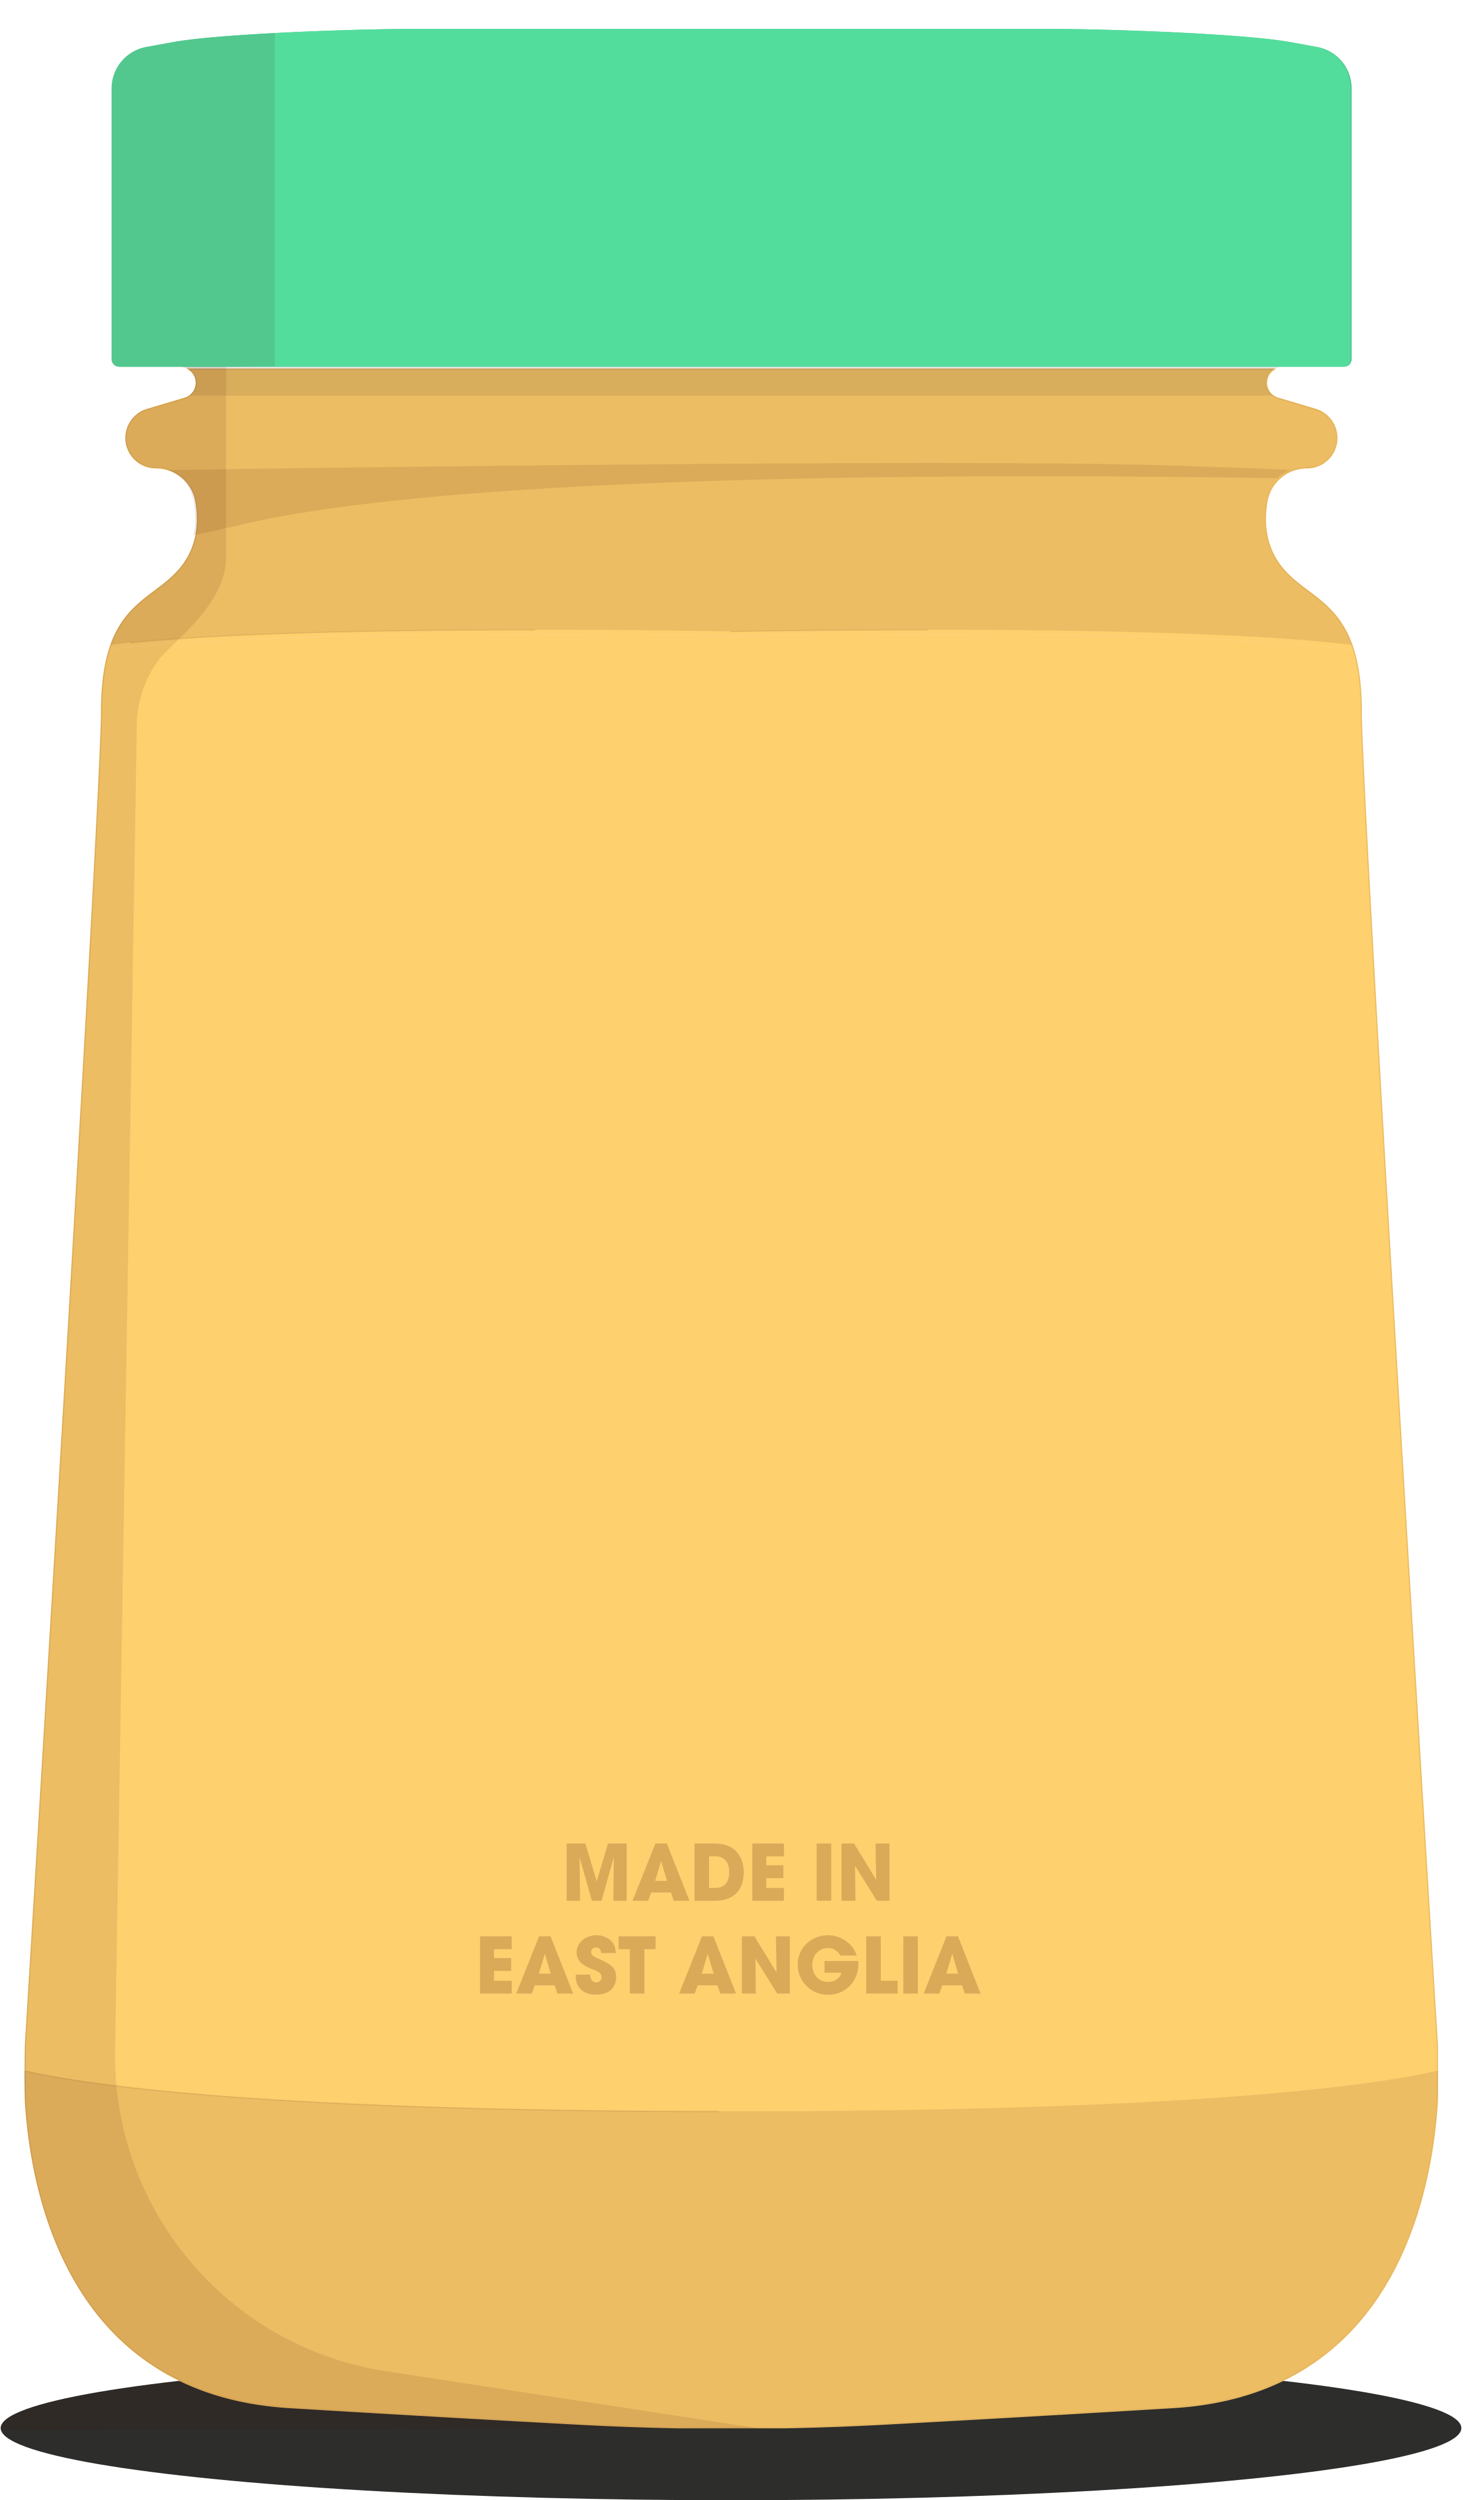
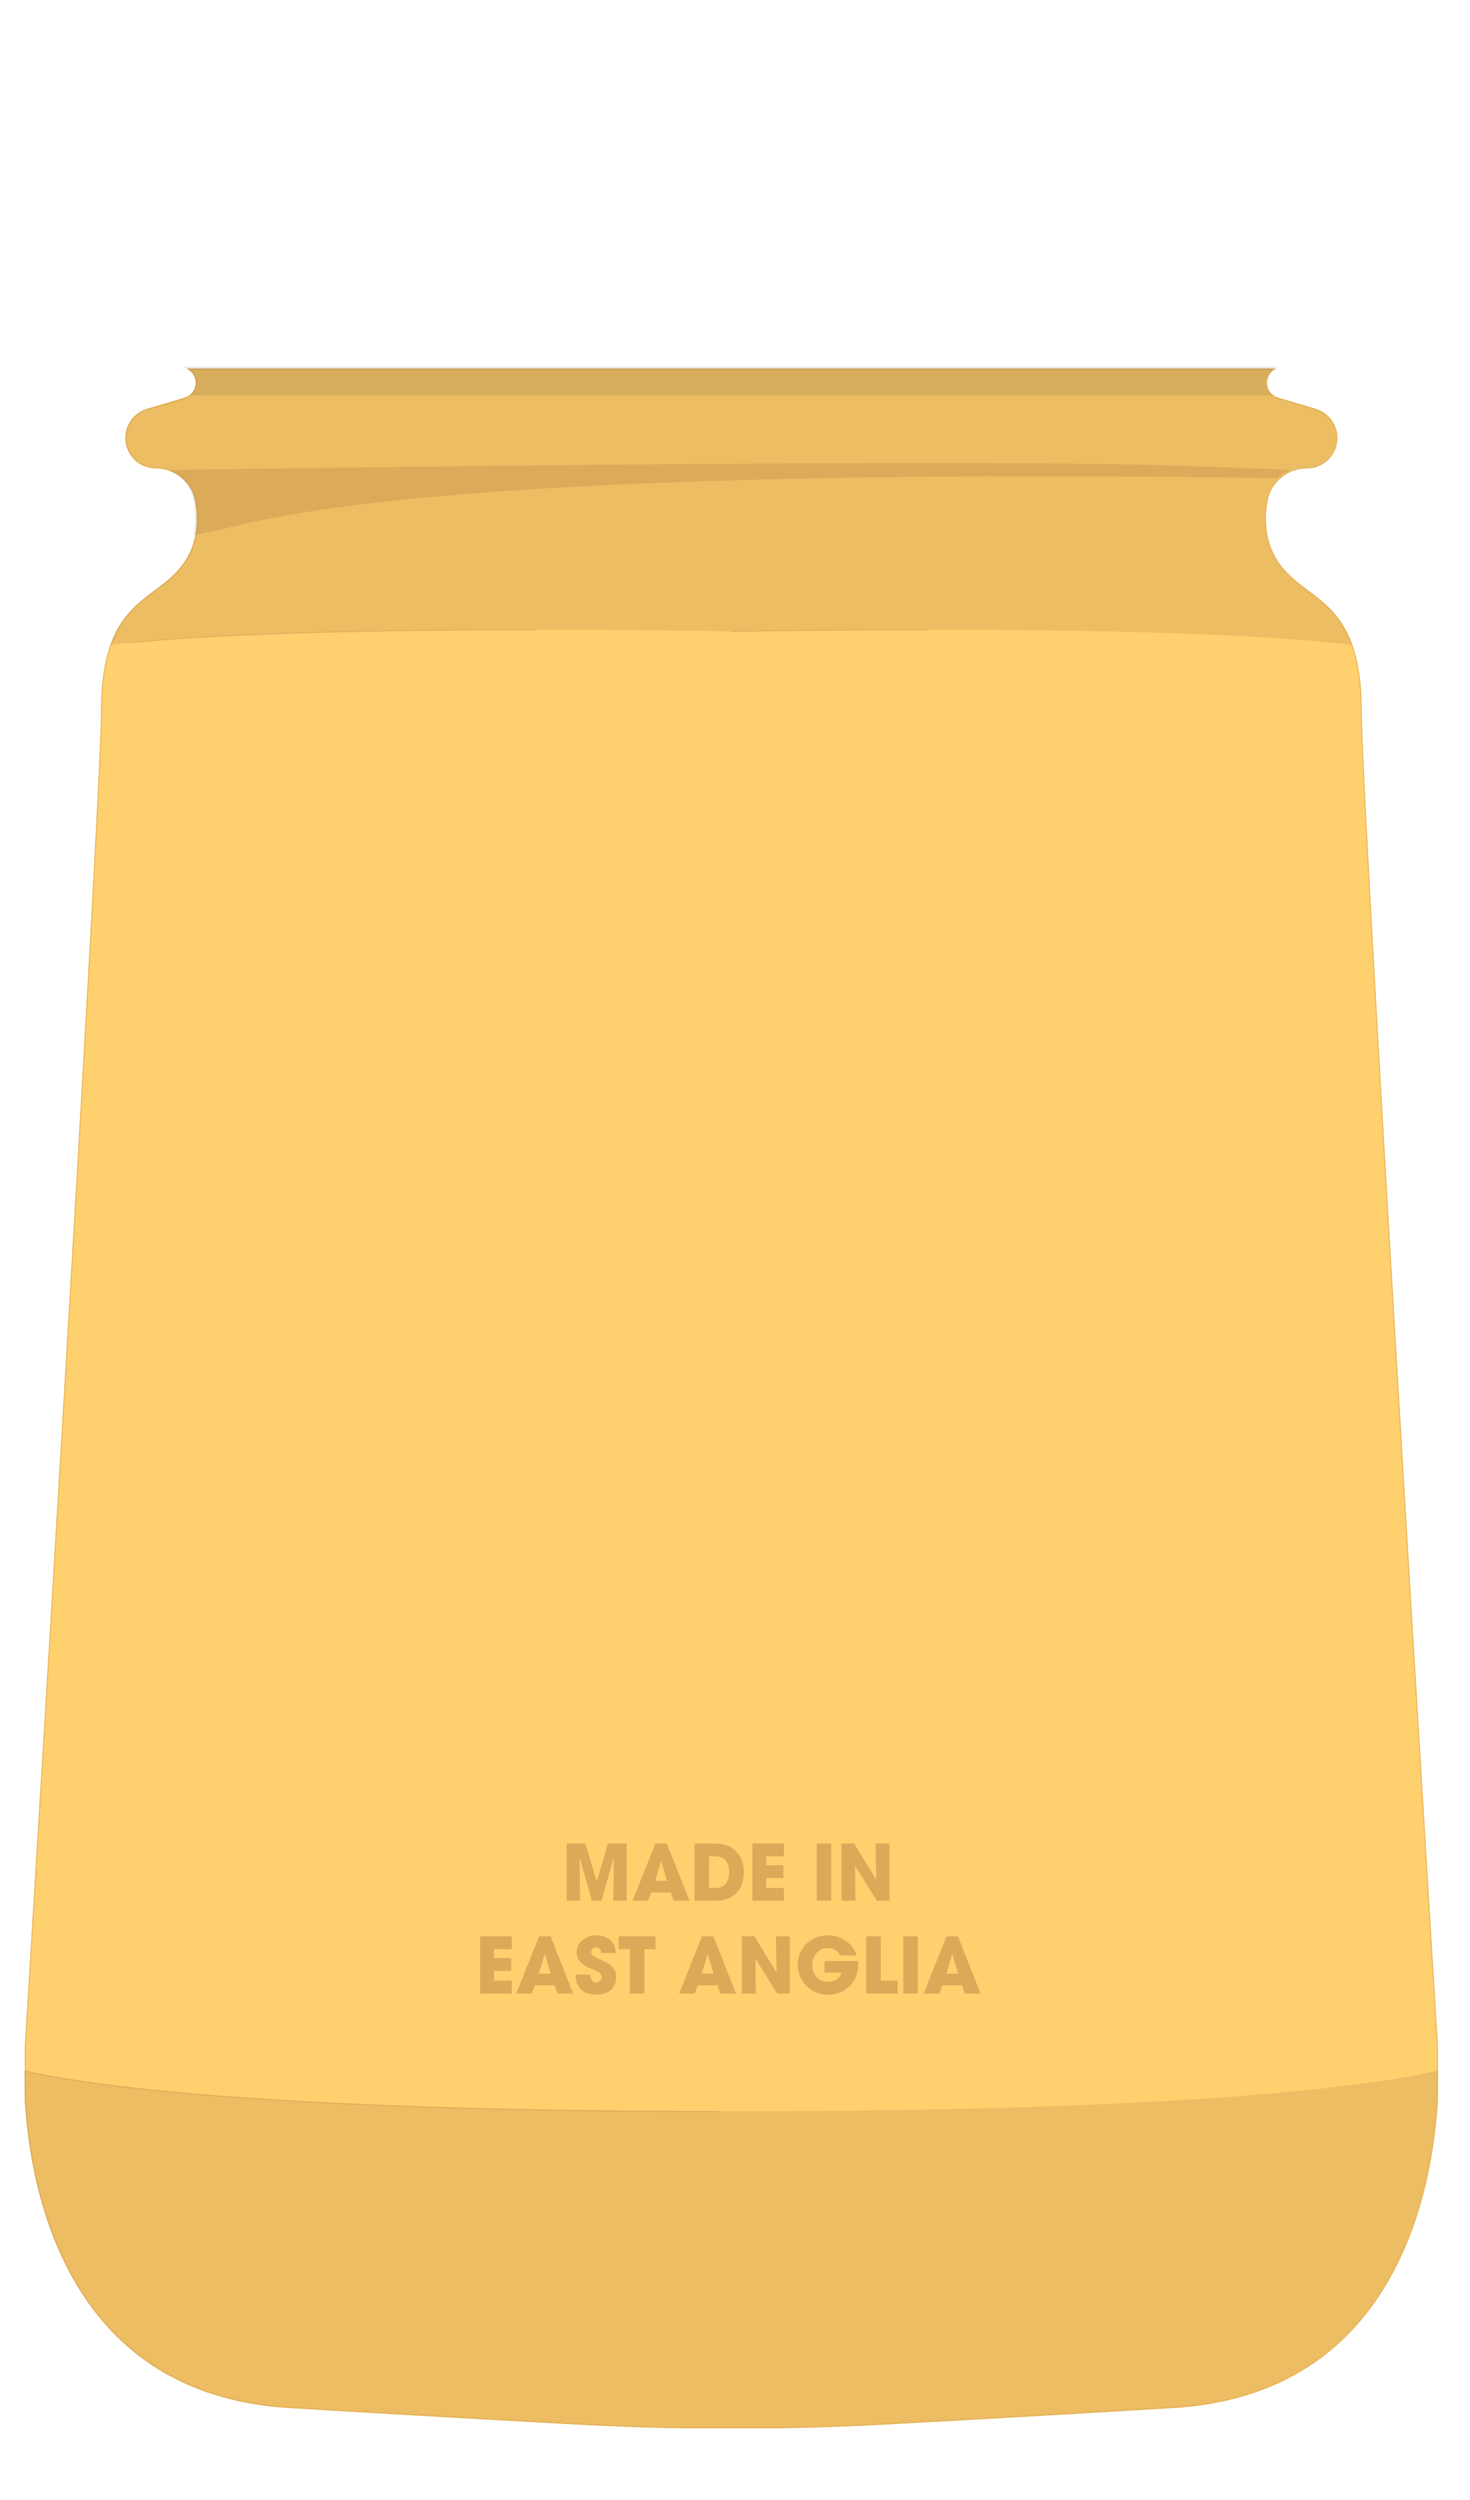
<svg xmlns="http://www.w3.org/2000/svg" width="1219" height="2072" viewBox="0 0 1219 2072">
  <defs>
    <filter id="Path_1917" x="72.518" y="0" width="1075.348" height="327.937" filterUnits="userSpaceOnUse">
      <feGaussianBlur stdDeviation="8" />
    </filter>
    <filter id="Intersection_6" x="0" y="281.937" width="1219" height="1754" filterUnits="userSpaceOnUse">
      <feGaussianBlur stdDeviation="8" />
    </filter>
  </defs>
  <g id="Group_114859" data-name="Group 114859" transform="translate(-12053.9 3842.309)">
    <g transform="matrix(1, 0, 0, 1, 12053.9, -3842.31)" filter="url(#Path_1917)">
-       <path id="Path_1917-2" data-name="Path 1917" d="M1403.438,294.7v224.38a6.216,6.216,0,0,1-6.225,6.225H382.315a6.241,6.241,0,0,1-6.225-6.225V294.7a35,35,0,0,1,28.62-34.415l21.416-3.915c39.661-7.321,154.924-11,195.251-11H1158.15c40.326,0,155.59,3.68,195.251,11l21.416,3.915a34.936,34.936,0,0,1,28.62,34.415Z" transform="translate(-282.57 -221.37)" fill="#51c88c" />
-     </g>
+       </g>
    <g id="Group_114857" data-name="Group 114857">
      <g transform="matrix(1, 0, 0, 1, 12053.9, -3842.31)" filter="url(#Intersection_6)">
        <path id="Intersection_6-2" data-name="Intersection 6" d="M542.513,1707.911q-41.47-.77-82.907-3c-59.708-3.208-139.969-7.712-239.845-13.741C37.2,1680.183,5.515,1514.962.761,1436.964v-24.7c49.778,11.422,194.629,33.186,575.268,33.571-380.639-.385-525.49-22.187-575.268-33.571V1391.39C5.676,1310.872,63.937,354.846,63.937,285.731c0-24.077,2.975-41.775,7.751-55.2,14.133-39.7,44.281-43.027,61.506-68.868,11.043-16.562,11.511-35.121,9-49.958a33.246,33.246,0,0,0-11.47-20.047,33.868,33.868,0,0,0-21.809-7.907A24.867,24.867,0,0,1,84.137,58.963,24.8,24.8,0,0,1,101.872,35.2L133,25.919a13.232,13.232,0,0,0,3.09-24.008h900.385a13.226,13.226,0,0,0-6.387,11.323,13.055,13.055,0,0,0,2.624,7.909,13.445,13.445,0,0,0,6.853,4.776l31.124,9.279a24.793,24.793,0,0,1-7.047,48.549,33.946,33.946,0,0,0-21.806,7.907,33.17,33.17,0,0,0-11.473,20.047c-2.5,14.837-2.035,33.4,9,49.958,17.228,25.841,47.376,29.208,61.508,68.868h-.038l-.613-.076.613.076c4.775,13.429,7.751,31.127,7.751,55.2,0,69.111,58.254,1025.02,63.175,1105.645v45.591c-4.757,77.977-36.449,243.182-219,254.2-99.876,6.029-180.137,10.533-239.845,13.741q-41.452,2.231-82.933,3ZM1098.394,230.23l-.01,0ZM74.177,230.224l.511-.061Zm12.433-1.387h0Zm2.3-.235c1.09-.11,2.178-.218,3.286-.326C91.086,228.383,90,228.491,88.908,228.6Zm3.292-.327.056-.005Zm.3-.03c85.82-8.349,222.976-10.268,330.974-10.269C315.476,217.976,178.331,219.895,92.5,228.245Zm493.757-8.877h0s70.834-1.391,162.781-1.392C657.3,217.976,586.595,219.361,586.262,219.368Z" transform="translate(20.24 304.03)" fill="#febf4b" />
      </g>
-       <path id="Path_1993" data-name="Path 1993" d="M1403.438,294.7v224.38a6.216,6.216,0,0,1-6.225,6.225H382.315a6.241,6.241,0,0,1-6.225-6.225V294.7a35,35,0,0,1,28.62-34.415l21.416-3.915c39.661-7.321,154.924-11,195.251-11H1158.15c40.326,0,155.59,3.68,195.251,11l21.416,3.915a34.936,34.936,0,0,1,28.62,34.415Z" transform="translate(11770.328 -4063.678)" fill="#53dd9d" />
-       <ellipse id="Ellipse_393" data-name="Ellipse 393" cx="605.642" cy="59.785" rx="605.642" ry="59.785" transform="translate(12054.45 -1889.879)" fill="#2d2d2b" />
      <path id="Intersection_4" data-name="Intersection 4" d="M542.513,1707.911q-41.47-.77-82.907-3c-59.708-3.208-139.969-7.712-239.845-13.741C37.2,1680.183,5.515,1514.962.761,1436.964v-24.7c49.778,11.422,194.629,33.186,575.268,33.571-380.639-.385-525.49-22.187-575.268-33.571V1391.39C5.676,1310.872,63.937,354.846,63.937,285.731c0-24.077,2.975-41.775,7.751-55.2,14.133-39.7,44.281-43.027,61.506-68.868,11.043-16.562,11.511-35.121,9-49.958a33.246,33.246,0,0,0-11.47-20.047,33.868,33.868,0,0,0-21.809-7.907A24.867,24.867,0,0,1,84.137,58.963,24.8,24.8,0,0,1,101.872,35.2L133,25.919a13.232,13.232,0,0,0,3.09-24.008h900.385a13.226,13.226,0,0,0-6.387,11.323,13.055,13.055,0,0,0,2.624,7.909,13.445,13.445,0,0,0,6.853,4.776l31.124,9.279a24.793,24.793,0,0,1-7.047,48.549,33.946,33.946,0,0,0-21.806,7.907,33.17,33.17,0,0,0-11.473,20.047c-2.5,14.837-2.035,33.4,9,49.958,17.228,25.841,47.376,29.208,61.508,68.868h-.038l-.613-.076.613.076c4.775,13.429,7.751,31.127,7.751,55.2,0,69.111,58.254,1025.02,63.175,1105.645v45.591c-4.757,77.977-36.449,243.182-219,254.2-99.876,6.029-180.137,10.533-239.845,13.741q-41.452,2.231-82.933,3ZM1098.394,230.23l-.01,0ZM74.177,230.224l.511-.061Zm12.433-1.387h0Zm2.3-.235c1.09-.11,2.178-.218,3.286-.326C91.086,228.383,90,228.491,88.908,228.6Zm3.292-.327.056-.005Zm.3-.03c85.82-8.349,222.976-10.268,330.974-10.269C315.476,217.976,178.331,219.895,92.5,228.245Zm493.757-8.877h0s70.834-1.391,162.781-1.392C657.3,217.976,586.595,219.361,586.262,219.368Z" transform="translate(12074.139 -3538.283)" fill="#fed06e" stroke="#ebbc63" stroke-width="1" />
      <path id="Path_1935" data-name="Path 1935" d="M24.791,25.223V-22.2H9.236L-.008,9.009H-.135L-9.507-22.2H-25V25.223h11.092l-.382-35.952,10.2,35.952H3.881L13.953-10.408l.127.128-.382,35.5Zm52.02,0L58.068-22.2h-9.5L29.636,25.223H42.577l2.486-6.857H61.447l2.295,6.857ZM58.259,8.753H48.378L53.223-7.46l.191.064Zm39.652,16.47c14.726,0,23.906-8.075,23.906-23.711,0-9.677-4.207-16.983-10.9-20.828C107.6-21.175,102.948-22.2,97.083-22.2H81.018V25.223ZM93.067,14.585V-11.562h5.482c6.949,0,11.22,4.678,11.22,13.137,0,8.651-4.335,13.009-11.284,13.009Zm62.092,10.638V14.585H140.5V6.446h14.216V-4.192H140.5v-7.37h14.662V-22.2h-26.2V25.223Zm39.206,0V-22.2H182.316V25.223Zm48.322,0V-22.2H231.149l.51,29.992L213.3-22.2H202.908V25.223h11.539l-.319-28.966,18.1,28.966Zm-313.266,76.9V91.487H-85.241V83.348h14.216V72.71H-85.241V65.34h14.662V54.7h-26.2v47.423Zm50.936,0L-38.385,54.7h-9.5l-18.934,47.423h12.941l2.486-6.857h16.384l2.3,6.857Zm-18.551-16.47h-9.881l4.845-16.214.191.064Zm53.8-17.111c-.064-6.344-2.486-10.125-7.522-12.753A17.863,17.863,0,0,0-.263,53.8c-8.67,0-16.447,5.9-16.447,13.971,0,6.152,3.506,10.254,11.22,13.394,4.271,1.73,9.5,3.4,9.5,7.178A4.515,4.515,0,0,1-.518,92.9c-3,0-4.909-2.563-4.972-6.473H-17.475V87.45c0,10.19,6.757,15.573,17.021,15.573,10.2,0,16.447-5.383,16.447-14.547,0-6.216-2.614-10-13-14.483-5.164-2.243-7.714-3.525-7.714-6.344A3.943,3.943,0,0,1-.582,63.93c2.359,0,3.761,1.218,4.271,4.614Zm23.842,33.581V65.34H48.7V54.7H18.1V65.34H27.4v36.785Zm75.99,0L96.7,54.7H87.2L68.268,102.125H81.209L83.7,95.268h16.384l2.295,6.857ZM96.892,85.655H87.01l4.845-16.214.191.064Zm63.176,16.47V54.7H148.529l.51,29.992L130.679,54.7H120.288v47.423h11.539l-.319-28.966,18.1,28.966Zm56.8-26.98h-28.05v9.677h14.089c-1.466,4.87-5.674,7.626-11.284,7.626-7.969,0-12.941-6.344-12.941-14.227,0-7.626,5.291-13.778,12.877-13.778A11.573,11.573,0,0,1,201.951,70.6h13.515c-2.677-9.549-12.941-16.79-23.587-16.79-13.706,0-25.245,10.061-25.245,24.416a24.771,24.771,0,0,0,25.054,24.865c15.874,0,25.181-12.5,25.181-25.25Zm32.576,26.98V91.487H235.484V54.7H223.435v47.423Zm16.766,0V54.7H254.162v47.423Zm52.02,0L299.488,54.7h-9.5l-18.934,47.423H284l2.486-6.857h16.384l2.295,6.857ZM299.68,85.655H289.8l4.845-16.214.191.064Z" transform="translate(12548.816 -2292.321)" fill="#daaa59" />
      <g id="Group_114856" data-name="Group 114856">
        <path id="Path_1925" data-name="Path 1925" d="M375.86,386.025c148.112-18.362,514.574-11.158,514.574-11.158s366.462-7.2,514.574,11.158" transform="translate(11769.657 -3690.229)" fill="none" stroke="#fff" stroke-miterlimit="10" stroke-width="0.23" opacity="0.25" />
        <path id="Intersection_2" data-name="Intersection 2" d="M1.864,22.513a13.116,13.116,0,0,0,2.8-2.78,13.049,13.049,0,0,0,2.625-7.907A13.239,13.239,0,0,0,0,0H902.2a13.232,13.232,0,0,0-7.3,11.825,13.042,13.042,0,0,0,2.618,7.907,13.411,13.411,0,0,0,2.828,2.78Z" transform="translate(12208.988 -3537.003)" fill="#232321" opacity="0.1" />
        <path id="Intersection_3" data-name="Intersection 3" d="M22.373,45.982a86.805,86.805,0,0,0-1.244-14.437A33.3,33.3,0,0,0,9.656,11.5,34.021,34.021,0,0,0,0,5.825c163.3-2.437,656.791-9.133,828.911-3.84C869.021,3.22,902.6,4.49,930.662,5.737a34.023,34.023,0,0,0-9.9,5.763q-.628.528-1.23,1.087c-220.146-3.52-674.463-5.3-859.21,38.537C46.025,54.514,32.964,57.4,21.041,59.814A70.734,70.734,0,0,0,22.373,45.982Z" transform="translate(12193.327 -3458.581)" fill="#461202" opacity="0.1" />
-         <path id="Intersection_5" data-name="Intersection 5" d="M0,1984.855c0-15.025,56.164-28.753,148.889-39.257C29.356,1888.131,19.363,1737.937,19.384,1688.98v-.346c0-9.669.43-15.307.43-15.307s63.5-1038.9,63.5-1111.054c0-24.077,2.974-41.773,7.752-55.2,14.137-39.7,44.282-43.028,61.509-68.87,7.675-11.519,10.243-24,10.25-35.522a86.8,86.8,0,0,0-1.247-14.436A33.292,33.292,0,0,0,150.109,368.2a33.838,33.838,0,0,0-21.8-7.911,24.856,24.856,0,0,1-24.786-24.779,24.805,24.805,0,0,1,17.738-23.771l31.125-9.274a13.236,13.236,0,0,0-2.689-25.881h-51.5a6.242,6.242,0,0,1-6.226-6.226V45.977a35.006,35.006,0,0,1,28.623-34.419L142,7.643C159.783,4.364,192.752,1.815,227.358,0V276.19l-40.445.391V434.364c0,27.616-21.6,50.613-38.773,67.459-17.246,1.188-33.226,2.557-47.5,4.132,14.276-1.575,30.257-2.943,47.5-4.131-7.978,7.824-15,14.323-18.468,19.339a94.343,94.343,0,0,0-16.794,52.228L94.868,1671.72a266.352,266.352,0,0,0,1.149,29.486c-37.377-4.576-61.524-9.081-76.633-12.573,15.109,3.5,39.258,8.013,76.635,12.589A264.611,264.611,0,0,0,319.365,1937.6L628.039,1984.9.207,1986.433A6.184,6.184,0,0,1,0,1984.855ZM95.005,506.6h0Zm0,0h0Z" transform="translate(12054.45 -3814.863)" fill="#461202" opacity="0.1" />
        <path id="Path_1990" data-name="Path 1990" d="M1530.073,677.53c.078,58.689-14.173,266.664-219.76,279.075-99.877,6.029-180.138,10.532-239.845,13.742a2356.532,2356.532,0,0,1-253.313,0c-59.707-3.211-139.968-7.713-239.845-13.742C371.723,944.234,357.472,736.258,357.55,677.53,407.038,689,553.545,711.279,943.811,711.279s536.773-22.316,586.261-33.749Z" transform="translate(11716.28 -2803.847)" fill="#461202" opacity="0.1" />
        <path id="Path_1991" data-name="Path 1991" d="M1405.008,547.387c-148.112-18.362-514.574-11.158-514.574-11.158s-366.462-7.2-514.574,11.158c14.134-39.7,44.281-43.028,61.508-68.868,11.041-16.561,11.511-35.119,9-49.958A33.257,33.257,0,0,0,434.9,408.515a33.857,33.857,0,0,0-21.808-7.909,24.863,24.863,0,0,1-24.783-24.783,24.8,24.8,0,0,1,17.736-23.765l31.126-9.279a13.232,13.232,0,0,0-3.758-25.919h914.081a13.242,13.242,0,0,0-13.233,13.233,13.058,13.058,0,0,0,2.623,7.909,13.443,13.443,0,0,0,6.852,4.776l31.126,9.279a24.8,24.8,0,0,1,17.736,23.765,24.863,24.863,0,0,1-24.783,24.783,33.938,33.938,0,0,0-21.808,7.909,33.175,33.175,0,0,0-11.471,20.046c-2.506,14.839-2.036,33.4,9,49.958,17.227,25.84,47.374,29.207,61.508,68.868Z" transform="translate(11769.657 -3855.271)" fill="#461202" opacity="0.1" />
      </g>
    </g>
  </g>
</svg>